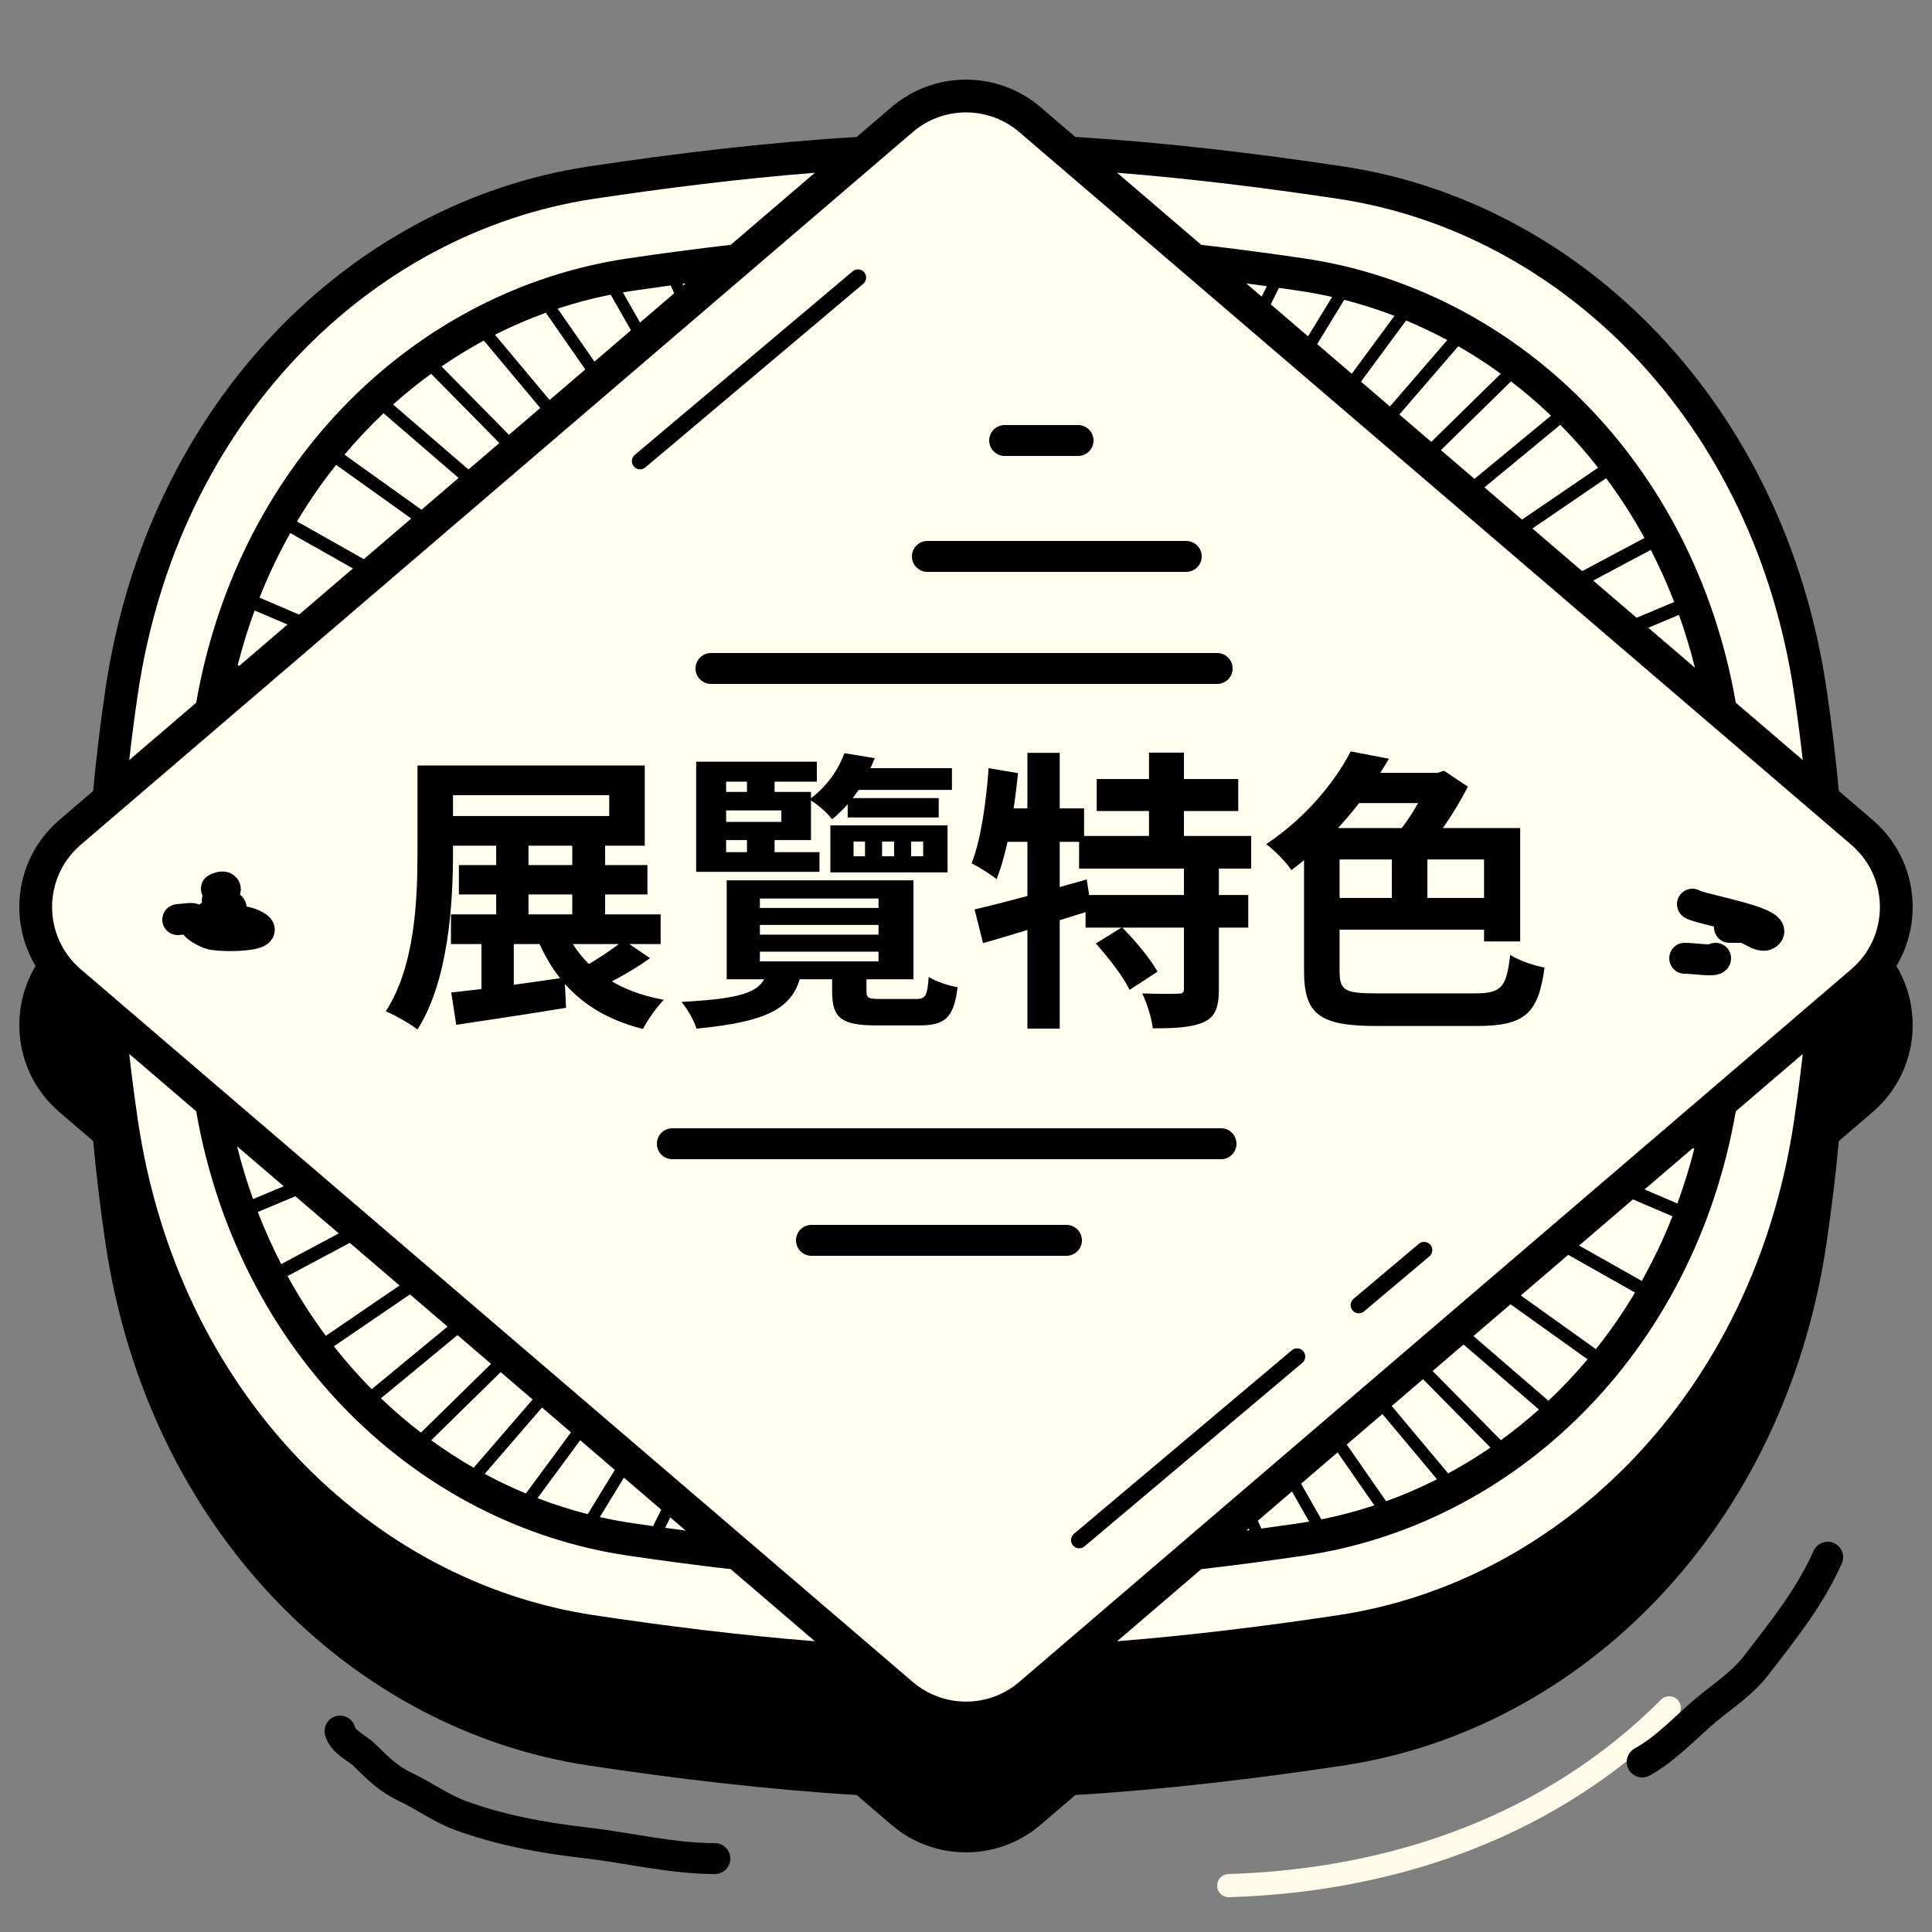
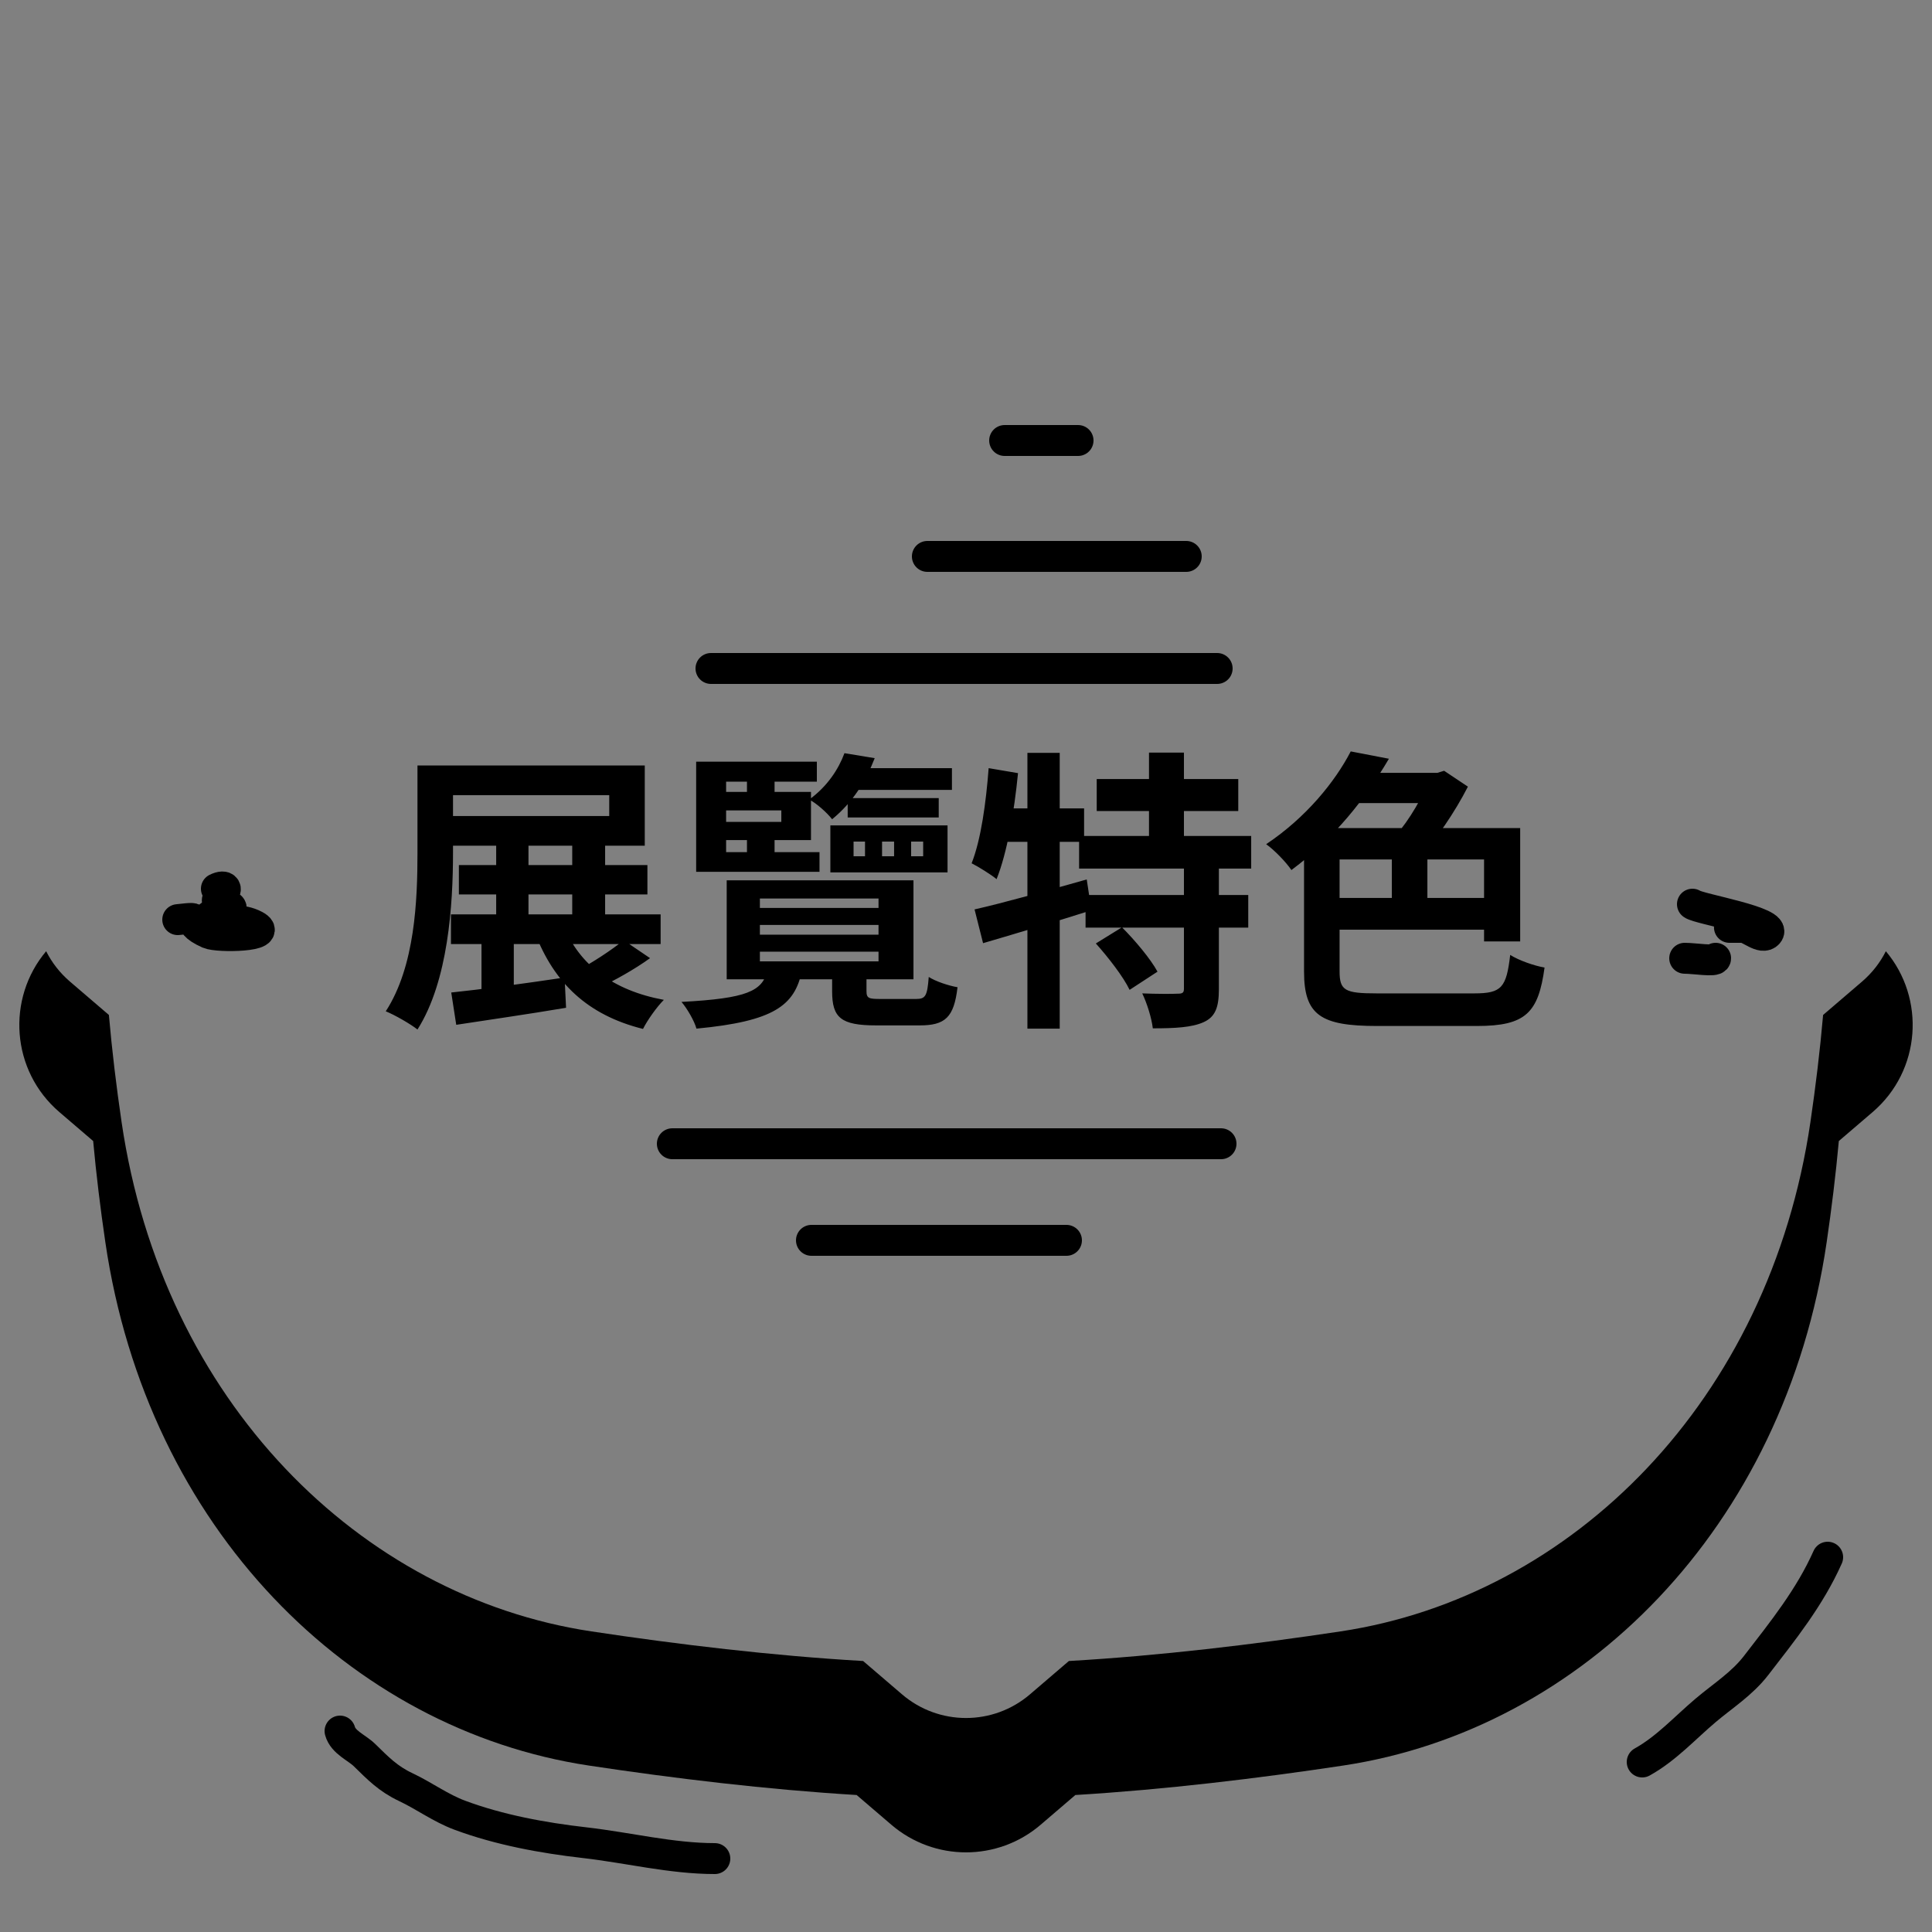
<svg xmlns="http://www.w3.org/2000/svg" width="250" height="250" viewBox="0 0 250 250" fill="none">
  <rect x="0" y="0" width="250" height="250" fill="#808080" stroke="none" />
  <path d="M5.972 123.088C0.828 129.19 1.4 138.52 7.686 143.905L12.056 147.648C12.454 152.005 12.994 156.402 13.633 160.752C19.066 197.753 45.298 223.799 76.181 228.459C87.274 230.133 99.251 231.573 110.849 232.274L115.345 236.125C120.902 240.885 129.099 240.885 134.655 236.125L139.151 232.274C150.749 231.573 162.726 230.133 173.819 228.459C204.702 223.799 230.935 197.753 236.368 160.752C237.006 156.402 237.547 152.005 237.944 147.648L242.314 143.905C248.6 138.52 249.171 129.19 244.028 123.088C243.295 124.546 242.264 125.89 240.934 127.029L235.909 131.334C235.51 135.923 234.946 140.572 234.27 145.178C228.959 181.345 203.377 206.589 173.502 211.097C162.215 212.8 150.042 214.256 138.313 214.934L133.276 219.249C128.513 223.329 121.487 223.329 116.724 219.249L111.687 214.934C99.958 214.256 87.785 212.8 76.498 211.097C46.623 206.589 21.041 181.345 15.73 145.178C15.054 140.572 14.49 135.923 14.091 131.334L9.066 127.029C7.736 125.89 6.705 124.546 5.972 123.088Z" fill="black" />
-   <path fill-rule="evenodd" clip-rule="evenodd" d="M9.066 107.706C3.138 112.783 3.138 121.951 9.066 127.029L14.091 131.333C14.49 135.922 15.054 140.571 15.73 145.178C21.041 181.345 46.623 206.588 76.497 211.096C87.785 212.8 99.958 214.255 111.687 214.934L116.724 219.249C121.487 223.328 128.513 223.328 133.276 219.249L138.313 214.934C150.042 214.255 162.214 212.799 173.502 211.096C203.377 206.588 228.959 181.345 234.27 145.178C234.946 140.571 235.509 135.922 235.908 131.333L240.934 127.029C246.861 121.951 246.861 112.783 240.934 107.706L235.908 103.4C235.51 98.811 234.946 94.162 234.27 89.554C228.959 53.387 203.377 28.143 173.502 23.636C162.214 21.932 150.04 20.477 138.311 19.798L133.276 15.486C128.513 11.406 121.487 11.405 116.724 15.486L111.689 19.798C99.959 20.477 87.786 21.932 76.498 23.636C46.623 28.143 21.041 53.387 15.73 89.554C15.054 94.162 14.49 98.811 14.091 103.401L9.066 107.706Z" fill="#FFFEEF" />
-   <path fill-rule="evenodd" clip-rule="evenodd" d="M131.897 17.095C127.928 13.695 122.072 13.695 118.103 17.095L113.069 21.408L96.844 35.306L96.832 35.316L96.823 35.324L28.729 93.653C28.722 93.659 28.715 93.665 28.708 93.671L15.47 105.01L10.445 109.315C5.506 113.546 5.506 121.186 10.445 125.417L15.454 129.708L15.462 129.715L15.471 129.722L28.73 141.08L96.82 199.407L113.066 213.323C113.072 213.328 113.078 213.332 113.083 213.337L118.103 217.638C122.072 221.038 127.928 221.038 131.897 217.638L136.917 213.337L136.934 213.322L153.18 199.407L221.271 141.08L234.529 129.723L234.545 129.709L239.555 125.417C244.495 121.186 244.495 113.546 239.555 109.315L234.529 105.01L221.294 93.673C221.286 93.666 221.279 93.66 221.271 93.653L153.177 35.324C153.17 35.318 153.163 35.312 153.156 35.305L136.931 21.408L131.897 17.095ZM115.345 13.875L110.852 17.723C99.26 18.423 87.283 19.863 76.181 21.538C45.298 26.198 19.066 52.244 13.633 89.246C12.993 93.599 12.453 97.996 12.056 102.352L7.686 106.095C0.771 112.018 0.771 122.715 7.686 128.638L12.056 132.381C12.453 136.736 12.993 141.132 13.633 145.485C19.066 182.486 45.298 208.532 76.181 213.192C87.282 214.867 99.258 216.307 110.849 217.007L115.345 220.858C120.902 225.618 129.098 225.618 134.655 220.858L139.151 217.007C150.742 216.307 162.718 214.867 173.818 213.192C204.702 208.532 230.934 182.486 236.367 145.485C237.006 141.132 237.547 136.736 237.944 132.381L242.314 128.638C249.229 122.715 249.229 112.018 242.314 106.095L237.944 102.352C237.547 97.996 237.006 93.599 236.367 89.246C230.934 52.244 204.702 26.198 173.818 21.538C162.717 19.863 150.74 18.423 139.148 17.723L134.655 13.875C129.098 9.115 120.902 9.115 115.345 13.875ZM76.814 25.731C86.024 24.342 95.81 23.12 105.447 22.353L94.557 31.681C90.044 32.203 85.586 32.798 81.274 33.433C54.079 37.435 30.869 59.466 25.388 90.932L16.725 98.352C17.041 95.525 17.413 92.686 17.828 89.861C23.016 54.529 47.948 30.087 76.814 25.731ZM88.324 36.728L88.525 36.701L88.728 36.675L88.421 36.938L88.324 36.728ZM86.778 36.936L87.247 37.943L82.821 41.735L80.6 37.833C81.029 37.76 81.46 37.692 81.891 37.628C83.502 37.391 85.133 37.16 86.778 36.936ZM79.018 38.126L81.646 42.741L76.92 46.789L72.162 39.94C74.406 39.196 76.695 38.59 79.018 38.126ZM70.636 40.468L75.733 47.806L71.119 51.758L64.052 43.316C66.192 42.233 68.39 41.281 70.636 40.468ZM62.608 44.072L69.909 52.794L65.861 56.262L57.135 47.417C58.906 46.202 60.732 45.085 62.608 44.072ZM55.787 48.369L64.622 57.324L60.619 60.753L50.864 52.342C52.445 50.928 54.089 49.602 55.787 48.369ZM49.632 53.474L59.342 61.846L54.543 65.958L44.574 58.832C46.169 56.936 47.858 55.148 49.632 53.474ZM43.495 60.15L53.214 67.096L47.077 72.353L38.432 67.471C39.973 64.888 41.666 62.445 43.495 60.15ZM37.561 68.975L45.672 73.556L38.703 79.526L33.582 77.337C34.738 74.418 36.07 71.627 37.561 68.975ZM32.949 78.996L37.2 80.813L30.968 86.152L30.756 86.084C31.375 83.649 32.108 81.285 32.949 78.996ZM17.828 144.869C17.413 142.045 17.042 139.207 16.725 136.381L25.388 143.801C30.87 175.266 54.08 197.296 81.274 201.298C85.586 201.933 90.043 202.528 94.555 203.05L105.444 212.377C95.808 211.61 86.023 210.389 76.814 208.999C47.948 204.644 23.016 180.202 17.828 144.869ZM32.742 155.165C31.952 152.955 31.261 150.676 30.677 148.331L36.709 153.499L32.742 155.165ZM33.362 156.832L38.218 154.791L43.838 159.605L36.387 163.575C35.273 161.411 34.261 159.162 33.362 156.832ZM37.207 165.118L45.263 160.826L51.705 166.344L42.165 172.853C40.359 170.425 38.7 167.843 37.207 165.118ZM43.203 174.212L53.048 167.495L57.91 171.66L48.098 179.759C46.376 178.021 44.74 176.169 43.203 174.212ZM49.296 180.937L59.198 172.763L63.542 176.484L54.471 185.38C52.677 184.002 50.949 182.52 49.296 180.937ZM55.797 186.369L64.788 177.552L68.922 181.092L61.294 189.928C59.406 188.846 57.572 187.658 55.797 186.369ZM62.721 190.721L70.136 182.133L73.885 185.344L68.049 193.257C66.237 192.502 64.459 191.656 62.721 190.721ZM69.552 193.858L75.078 186.366L79.556 190.202L76.053 195.931C73.847 195.368 71.677 194.676 69.552 193.858ZM77.617 196.307L80.734 191.211L85.561 195.346L84.505 197.48C83.629 197.356 82.757 197.23 81.891 197.103C80.455 196.892 79.029 196.626 77.617 196.307ZM86.068 197.698L86.735 196.351L88.725 198.056C87.835 197.939 86.949 197.819 86.068 197.698ZM173.186 208.999C163.977 210.389 154.192 211.61 144.556 212.377L155.445 203.05C159.957 202.528 164.415 201.933 168.726 201.298C195.921 197.296 219.13 175.266 224.612 143.801L233.275 136.381C232.958 139.208 232.587 142.045 232.172 144.869C226.984 180.202 202.052 204.644 173.186 208.999ZM161.478 198.029L161.275 198.056L161.58 197.794L161.678 198.003L161.478 198.029ZM163.223 197.795L162.755 196.788L167.183 192.996L169.404 196.897C168.973 196.971 168.541 197.039 168.109 197.103C166.498 197.34 164.868 197.571 163.223 197.795ZM170.985 196.605L168.357 191.989L173.082 187.942L177.84 194.791C175.596 195.534 173.307 196.141 170.985 196.605ZM179.366 194.263L174.269 186.925L178.882 182.973L185.949 191.415C183.81 192.498 181.611 193.449 179.366 194.263ZM187.393 190.659L180.092 181.937L184.14 178.469L192.866 187.313C191.095 188.529 189.268 189.645 187.393 190.659ZM194.214 186.362L185.38 177.407L189.385 173.977L199.138 182.387C197.556 183.801 195.913 185.128 194.214 186.362ZM200.37 181.255L190.661 172.884L195.462 168.771L205.429 175.895C203.834 177.792 202.144 179.581 200.37 181.255ZM206.507 174.578L196.791 167.633L202.928 162.376L211.57 167.257C210.03 169.839 208.336 172.283 206.507 174.578ZM212.441 165.752L204.333 161.172L211.302 155.203L216.42 157.39C215.264 160.309 213.932 163.1 212.441 165.752ZM217.053 155.731L212.805 153.915L219.038 148.577L219.245 148.643C218.627 151.078 217.893 153.442 217.053 155.731ZM232.172 89.861C232.587 92.686 232.958 95.525 233.275 98.352L224.612 90.932C219.131 59.466 195.921 37.435 168.726 33.433C164.414 32.798 159.956 32.203 155.443 31.681L144.553 22.353C154.19 23.12 163.976 24.342 173.186 25.731C202.052 30.087 226.984 54.529 232.172 89.861ZM217.257 79.564C218.048 81.775 218.739 84.056 219.324 86.402L213.288 81.231L217.257 79.564ZM216.637 77.897L211.779 79.939L206.159 75.125L213.612 71.155C214.726 73.318 215.738 75.567 216.637 77.897ZM212.793 69.612L204.734 73.904L198.292 68.387L207.834 61.876C209.64 64.304 211.299 66.886 212.793 69.612ZM206.795 60.517L196.949 67.236L192.084 63.069L201.898 54.968C203.621 56.707 205.257 58.559 206.795 60.517ZM200.7 53.79L190.797 61.965L186.454 58.245L195.526 49.349C197.32 50.726 199.047 52.208 200.7 53.79ZM194.2 48.359L185.208 57.178L181.075 53.638L188.704 44.802C190.591 45.884 192.426 47.071 194.2 48.359ZM187.276 44.008L179.861 52.597L176.11 49.385L181.946 41.472C183.76 42.227 185.539 43.074 187.276 44.008ZM180.443 40.871L174.917 48.363L170.44 44.528L173.944 38.799C176.149 39.362 178.318 40.054 180.443 40.871ZM172.379 38.423L169.262 43.519L164.436 39.385L165.492 37.251C166.369 37.375 167.242 37.501 168.109 37.628C169.544 37.839 170.968 38.105 172.379 38.423ZM163.929 37.032L163.262 38.379L161.272 36.675C162.162 36.792 163.048 36.911 163.929 37.032ZM111.699 36.731C112.147 36.354 112.204 35.685 111.827 35.237C111.45 34.79 110.781 34.732 110.333 35.11L82.143 58.86C81.695 59.238 81.638 59.907 82.015 60.354C82.392 60.802 83.061 60.859 83.509 60.482L111.699 36.731ZM168.651 174.855C169.028 175.303 168.971 175.972 168.523 176.349L140.333 200.1C139.886 200.477 139.217 200.42 138.839 199.972C138.462 199.525 138.519 198.856 138.967 198.478L167.157 174.728C167.605 174.35 168.274 174.408 168.651 174.855ZM184.964 162.571C185.411 162.194 185.469 161.525 185.091 161.077C184.714 160.63 184.045 160.572 183.598 160.95L175.148 168.068C174.7 168.446 174.644 169.114 175.021 169.562C175.398 170.01 176.067 170.067 176.514 169.69L184.964 162.571Z" fill="black" />
  <path d="M59.379 111.938H83.775V115.738H59.379V111.938ZM58.353 118.322H85.485V122.16H58.353V118.322ZM64.205 108.784H68.385V120.108H64.205V108.784ZM62.305 119.728H66.485V129.304H62.305V119.728ZM74.047 108.784H78.303V120.07H74.047V108.784ZM54.021 99.056H58.619V110.342C58.619 117.03 58.011 126.948 54.021 133.218C53.109 132.496 51.057 131.318 49.917 130.862C53.717 125.01 54.021 116.422 54.021 110.342V99.056ZM56.833 99.056H83.433V109.43H56.833V105.592H78.835V102.894H56.833V99.056ZM58.391 128.43C62.115 128.05 67.701 127.29 73.059 126.492L73.249 130.406C68.309 131.242 62.989 132.002 59.037 132.61L58.391 128.43ZM72.983 119.918C74.997 124.82 79.291 128.164 85.903 129.38C84.991 130.292 83.775 132.002 83.205 133.142C76.023 131.356 71.691 127.176 69.221 120.716L72.983 119.918ZM80.697 121.666L84.117 123.984C82.065 125.466 79.519 126.872 77.581 127.784L74.655 125.618C76.555 124.63 79.177 122.92 80.697 121.666ZM98.329 119.69V120.944H113.681V119.69H98.329ZM98.329 123.148V124.402H113.681V123.148H98.329ZM98.329 116.27V117.486H113.681V116.27H98.329ZM94.035 113.914H118.203V126.72H94.035V113.914ZM107.677 125.428H112.123V128.24C112.123 129.19 112.427 129.266 113.947 129.266C114.631 129.266 117.595 129.266 118.545 129.266C119.761 129.266 119.989 128.886 120.179 126.416C121.053 126.986 122.763 127.556 123.903 127.746C123.447 131.66 122.307 132.686 119.001 132.686C118.051 132.686 114.289 132.686 113.377 132.686C108.817 132.686 107.677 131.698 107.677 128.278V125.428ZM99.317 125.656H103.763C102.813 130.102 100.191 132.154 90.121 133.104C89.855 132.116 88.905 130.482 88.183 129.646C96.771 129.19 98.557 128.24 99.317 125.656ZM109.691 103.274H121.471V105.782H109.691V103.274ZM109.653 99.398H123.181V102.21H109.653V99.398ZM96.657 99.664H100.229V103.274H96.657V99.664ZM96.657 107.264H100.229V110.874H96.657V107.264ZM92.477 102.476H104.941V108.708H92.477V106.352H101.103V104.87H92.477V102.476ZM117.899 108.898V110.798H119.457V108.898H117.899ZM114.137 108.898V110.798H115.695V108.898H114.137ZM110.451 108.898V110.798H111.933V108.898H110.451ZM107.449 106.808H122.611V112.888H107.449V106.808ZM109.273 97.46L113.187 98.106C112.047 101.032 110.413 103.768 107.677 106.01C106.993 105.136 105.625 103.92 104.713 103.464C107.069 101.754 108.513 99.512 109.273 97.46ZM105.701 98.562V101.146H93.959V110.266H106.043V112.812H90.083V98.562H105.701ZM141.915 100.804H160.231V104.946H141.915V100.804ZM139.635 108.176H161.903V112.394H139.635V108.176ZM140.471 115.814H161.523V120.032H140.471V115.814ZM148.679 97.384H153.201V110.494H148.679V97.384ZM153.201 111.938H157.723V128.012C157.723 130.33 157.267 131.584 155.747 132.268C154.227 132.952 152.061 133.066 149.173 133.066C149.021 131.736 148.413 129.798 147.805 128.544C149.667 128.62 151.757 128.62 152.403 128.582C153.011 128.582 153.201 128.468 153.201 127.936V111.938ZM141.801 122.084L145.183 119.994C146.855 121.666 148.869 124.06 149.781 125.732L146.171 128.088C145.373 126.416 143.435 123.908 141.801 122.084ZM126.107 117.676C129.831 116.84 135.379 115.282 140.623 113.8L141.231 117.79C136.443 119.31 131.237 120.868 127.209 122.046L126.107 117.676ZM132.947 97.422H137.127V133.104H132.947V97.422ZM127.931 99.398L131.731 100.044C131.237 105.06 130.325 110.342 128.957 113.762C128.273 113.192 126.639 112.166 125.727 111.71C126.943 108.632 127.589 103.882 127.931 99.398ZM128.957 104.604H140.281V108.936H128.121L128.957 104.604ZM171.213 116.194H193.405V120.298H171.213V116.194ZM180.105 108.822H184.703V118.284H180.105V108.822ZM170.985 107.15H196.711V121.818H192.037V111.216H170.985V107.15ZM168.743 107.15H173.341V125.694C173.341 128.164 174.025 128.544 178.129 128.544C180.067 128.544 188.579 128.544 190.783 128.544C194.317 128.544 194.925 127.784 195.419 123.566C196.559 124.288 198.535 124.972 199.865 125.2C199.067 131.052 197.433 132.762 191.125 132.762C189.301 132.762 179.839 132.762 178.167 132.762C170.909 132.762 168.743 131.356 168.743 125.732V107.15ZM175.393 100.006H187.021V103.92H173.417L175.393 100.006ZM174.785 97.232L179.725 98.182C176.723 103.274 172.771 108.366 167.109 112.584C166.387 111.52 164.867 109.962 163.841 109.24C169.009 105.782 172.733 101.184 174.785 97.232ZM184.969 100.006H185.995L186.869 99.74L189.947 101.792C188.275 105.06 185.767 108.784 183.525 111.102C182.879 110.152 181.511 108.746 180.637 108.062C182.347 106.162 184.171 102.97 184.969 100.88V100.006Z" fill="black" />
-   <path d="M159 244C180.735 243.321 200.892 236.108 216 221" stroke="#FEFBEA" stroke-width="3" stroke-linecap="round" />
  <path d="M212.5 228C215.609 226.273 217.999 223.614 220.694 221.333C222.978 219.402 225.396 217.899 227.25 215.5C230.7 211.035 234.192 206.692 236.5 201.5" stroke="black" stroke-width="4" stroke-linecap="round" />
  <path d="M44 224C44.401 225.469 46.156 226.123 47.167 227.111C48.914 228.82 50.211 230.169 52.5 231.25C54.883 232.375 57.015 233.965 59.5 234.889C64.63 236.796 70.253 237.826 75.667 238.444C81.27 239.085 86.886 240.5 92.5 240.5" stroke="black" stroke-width="4" stroke-linecap="round" />
  <path d="M87 148H158" stroke="black" stroke-width="4" stroke-linecap="round" />
  <path d="M105 160.5H138" stroke="black" stroke-width="4" stroke-linecap="round" />
  <path d="M92 86.5H157.5" stroke="black" stroke-width="4" stroke-linecap="round" />
  <path d="M120 72H153.5" stroke="black" stroke-width="4" stroke-linecap="round" />
  <path d="M130 57H139.5" stroke="black" stroke-width="4" stroke-linecap="round" />
  <path d="M219 117C219.783 117.626 230.093 119.298 228.778 120.778C228.003 121.65 226.409 120 225.5 120C223.984 120 222.619 120 225 120" stroke="black" stroke-width="4" stroke-linecap="round" />
  <path d="M23 119C27.037 118.551 23.113 119.05 27 120.778C28.22 121.32 35.624 121.167 33 119.778C31.11 118.777 29.606 119.388 27.611 118.944C25.584 118.494 29.777 117.779 29.778 117.778C30.698 116.857 26.939 117.249 28.5 116C29.625 115.1 29.223 114.389 28 115" stroke="black" stroke-width="4" stroke-linecap="round" />
  <path d="M218 124C219.237 124 222 124.46 222 124" stroke="black" stroke-width="4" stroke-linecap="round" />
</svg>